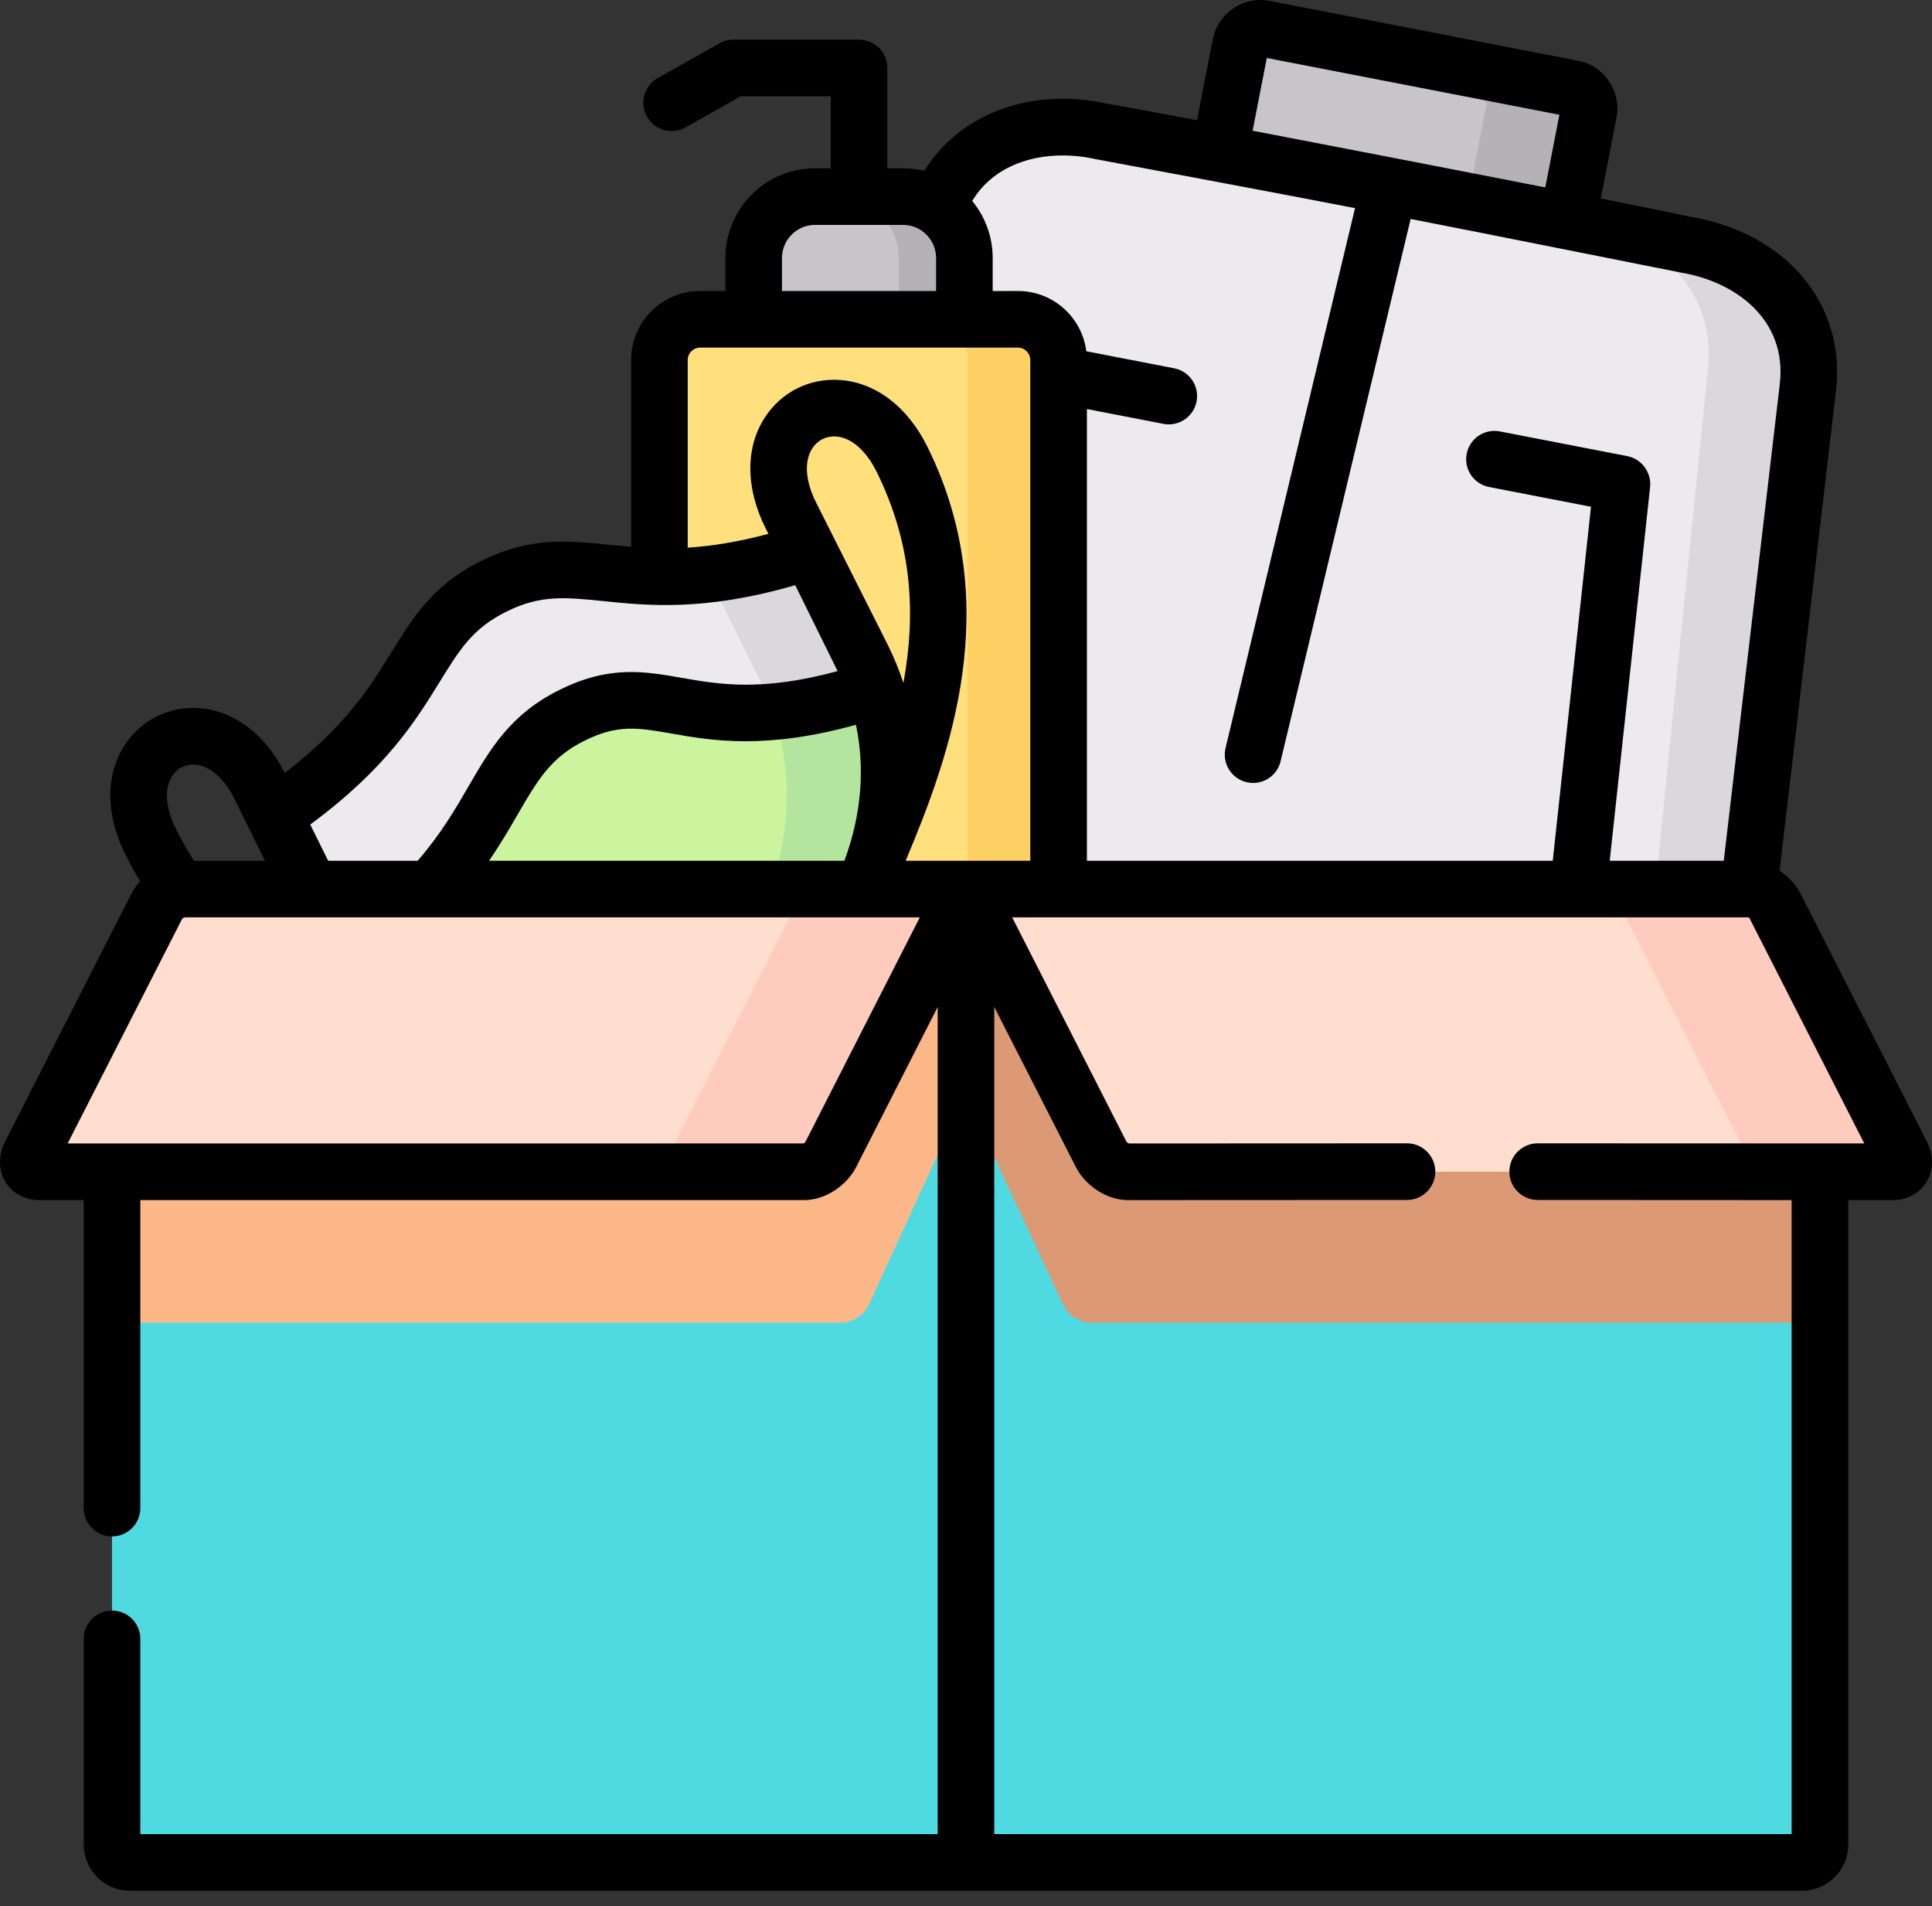
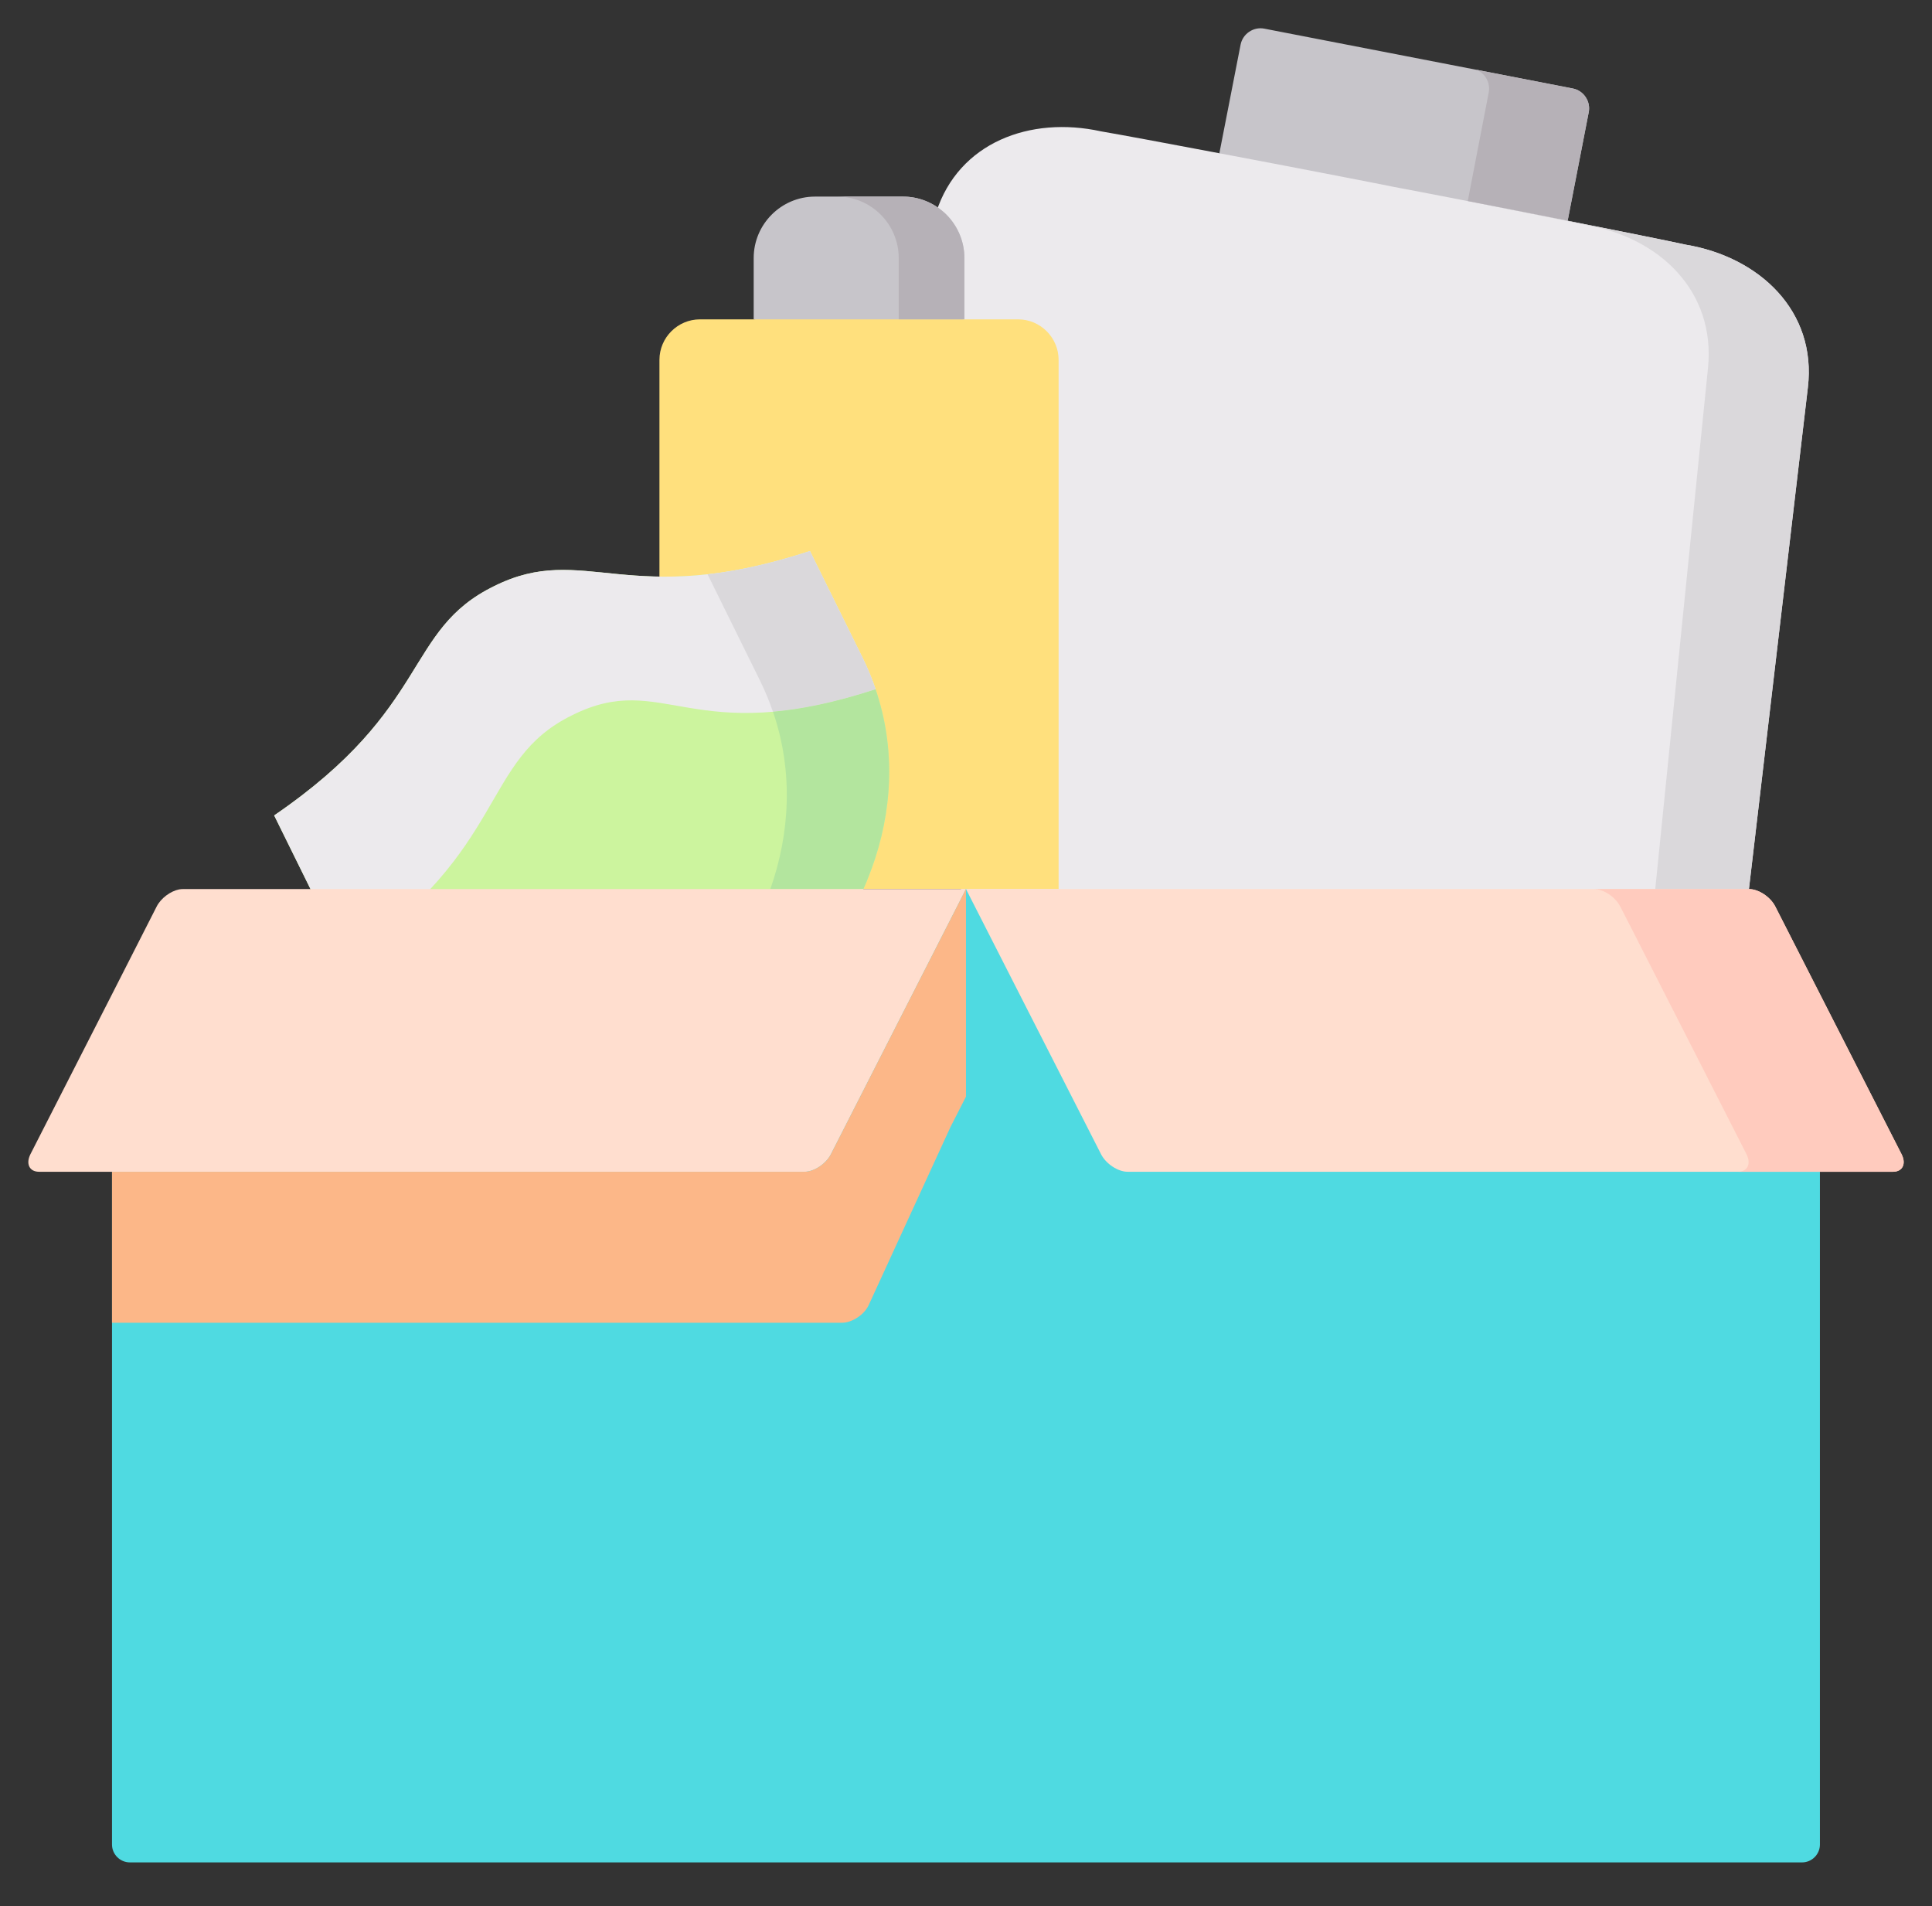
<svg xmlns="http://www.w3.org/2000/svg" width="74" height="73" viewBox="0 0 74 73" fill="none">
  <rect x="0" y="0" width="74" height="73" fill="#333333" stroke="none" />
  <path fill-rule="evenodd" clip-rule="evenodd" d="M47.517 1.712L46.705 5.868L52.603 10.152L60.045 8.454L60.852 4.298C60.934 3.88 60.655 3.466 60.237 3.388L48.426 1.097C48.008 1.016 47.599 1.294 47.517 1.712Z" fill="#C7C5CA" />
  <path fill-rule="evenodd" clip-rule="evenodd" d="M42.165 5.029C39.457 4.435 36.72 5.455 35.856 8.136C36.335 8.566 36.937 40.105 36.937 40.105L66.987 34.047L69.244 14.844C69.593 11.91 67.385 9.844 64.578 9.373C63.861 9.217 62.034 8.849 60.043 8.455C57.29 7.906 54.226 7.312 53.378 7.156C52.534 6.984 49.465 6.39 46.704 5.869C44.713 5.492 42.886 5.152 42.165 5.029Z" fill="#ECEAED" />
  <path fill-rule="evenodd" clip-rule="evenodd" d="M36.938 9.881C36.938 9.188 36.635 8.565 36.16 8.135C35.742 7.758 35.189 7.529 34.591 7.529H32.903H31.215C29.925 7.529 28.868 8.586 28.868 9.881V12.229L32.903 13.586L36.938 12.229V9.881Z" fill="#C7C5CA" />
  <path fill-rule="evenodd" clip-rule="evenodd" d="M36.999 71.324L41.018 54.848L36.999 34.048L4.29 44.875V70.64C4.29 71.013 4.597 71.324 4.974 71.324H36.999Z" fill="#4FDAE1" />
  <path fill-rule="evenodd" clip-rule="evenodd" d="M40.547 34.048V16.119V13.783C40.547 12.926 39.847 12.23 38.995 12.23H36.635H28.568H26.811C25.959 12.23 25.258 12.926 25.258 13.783V34.048H35.488H36.999H40.547Z" fill="#FFE07D" />
-   <path fill-rule="evenodd" clip-rule="evenodd" d="M40.547 13.783C40.547 12.926 39.846 12.23 38.994 12.23H36.938H36.634H35.508C36.36 12.23 37.06 12.926 37.06 13.783V28.474V34.048H40.547V13.783Z" fill="#FFD064" />
  <path fill-rule="evenodd" clip-rule="evenodd" d="M27.528 39.883C32.546 37.404 35.824 30.835 33.038 25.188L31.022 21.102C24.066 23.389 22.386 20.725 18.928 22.446C15.463 24.143 16.548 27.098 10.501 31.228L12.517 35.314C15.303 40.961 22.509 42.359 27.528 39.883Z" fill="#CCF49E" />
  <path fill-rule="evenodd" clip-rule="evenodd" d="M31.022 21.102C24.066 23.388 22.386 20.724 18.928 22.446C15.463 24.142 16.548 27.097 10.501 31.228L12.517 35.314C12.763 35.809 13.037 36.269 13.345 36.699C19.498 32.494 18.392 29.113 21.919 27.388C25.438 25.638 26.458 28.72 33.538 26.396C33.403 25.991 33.234 25.585 33.038 25.187L31.022 21.102Z" fill="#ECEAED" />
  <path fill-rule="evenodd" clip-rule="evenodd" d="M33.038 25.188L31.023 21.102C29.482 21.606 28.2 21.872 27.102 21.995L29.118 26.081C29.31 26.471 29.47 26.864 29.605 27.257C30.678 27.163 31.957 26.913 33.538 26.397C33.403 25.991 33.235 25.585 33.038 25.188Z" fill="#DAD8DB" />
  <path fill-rule="evenodd" clip-rule="evenodd" d="M33.382 33.273C34.176 31.105 34.324 28.704 33.537 26.397C31.956 26.913 30.678 27.163 29.604 27.257C29.608 27.27 29.613 27.278 29.617 27.286C30.387 29.552 30.26 31.908 29.506 34.047H33.07C33.185 33.794 33.287 33.535 33.382 33.273Z" fill="#B3E59E" />
  <path fill-rule="evenodd" clip-rule="evenodd" d="M25.258 34.048H16.482H11.894H7.015C6.966 34.048 6.917 34.052 6.867 34.06C6.531 34.126 6.163 34.396 5.999 34.72L4.291 38.076L1.165 44.203C0.98 44.572 1.128 44.875 1.496 44.875H4.29H30.813C31.181 44.875 31.636 44.572 31.825 44.203L34.946 38.076L36.405 35.212L36.999 34.048H35.487H33.07H25.258Z" fill="#FFDECF" />
  <path fill-rule="evenodd" clip-rule="evenodd" d="M69.707 44.875L36.999 34.048V71.324H69.023C69.4 71.324 69.707 71.013 69.707 70.64V44.875H69.707Z" fill="#4FDAE1" />
  <path fill-rule="evenodd" clip-rule="evenodd" d="M60.445 34.048H40.547H36.999L42.173 44.203C42.361 44.572 42.82 44.875 43.189 44.875H69.707H72.501C72.87 44.875 73.022 44.572 72.833 44.203L67.999 34.72C67.811 34.347 67.356 34.048 66.987 34.048H60.445V34.048Z" fill="#FFDECF" />
  <path fill-rule="evenodd" clip-rule="evenodd" d="M60.852 4.298C60.934 3.88 60.655 3.466 60.237 3.388L56.533 2.667C56.882 2.798 57.095 3.167 57.021 3.544L56.218 7.7C57.386 7.929 58.75 8.196 60.044 8.454L60.852 4.298Z" fill="#B6B1B7" />
  <path fill-rule="evenodd" clip-rule="evenodd" d="M69.246 14.843C69.594 11.909 67.386 9.843 64.58 9.372C63.863 9.216 62.035 8.848 60.044 8.454C58.75 8.196 57.385 7.929 56.218 7.7C58.205 8.093 60.036 8.462 60.749 8.618C63.555 9.093 65.719 11.151 65.42 14.093L63.4 34.048H66.989L69.246 14.843Z" fill="#DAD8DB" />
-   <path fill-rule="evenodd" clip-rule="evenodd" d="M36.938 12.229V9.881C36.938 9.188 36.635 8.565 36.16 8.135C36.082 8.069 36.004 8.004 35.922 7.947C35.541 7.684 35.082 7.529 34.59 7.529H32.903H32.075C33.366 7.529 34.423 8.586 34.423 9.881V12.229H35.508H36.635H36.938V12.229Z" fill="#B6B1B7" />
+   <path fill-rule="evenodd" clip-rule="evenodd" d="M36.938 12.229V9.881C36.938 9.188 36.635 8.565 36.16 8.135C36.082 8.069 36.004 8.004 35.922 7.947C35.541 7.684 35.082 7.529 34.59 7.529H32.903H32.075C33.366 7.529 34.423 8.586 34.423 9.881V12.229H35.508H36.635H36.938V12.229" fill="#B6B1B7" />
  <path fill-rule="evenodd" clip-rule="evenodd" d="M4.29 50.657H32.255C32.623 50.657 33.095 50.362 33.271 49.985L36.405 43.162L36.999 41.998V34.048L36.405 35.212L34.946 38.076L31.825 44.203C31.636 44.572 31.181 44.875 30.813 44.875H4.29V50.657Z" fill="#FCB788" />
-   <path fill-rule="evenodd" clip-rule="evenodd" d="M41.743 50.657H69.707V44.875H43.189C42.82 44.875 42.361 44.572 42.173 44.203L36.999 34.048V41.998L40.731 49.985C40.903 50.362 41.374 50.657 41.743 50.657Z" fill="#DB9975" />
-   <path fill-rule="evenodd" clip-rule="evenodd" d="M31.825 44.203L34.947 38.076L36.406 35.212L36.999 34.048H35.488H33.071H30.805L27.937 39.67L25.627 44.203C25.438 44.572 24.984 44.875 24.615 44.875H30.813C31.182 44.875 31.637 44.572 31.825 44.203Z" fill="#FFCBBE" />
  <path fill-rule="evenodd" clip-rule="evenodd" d="M69.71 44.876H72.504C72.872 44.876 73.024 44.572 72.836 44.203L68.001 34.72C67.813 34.347 67.358 34.048 66.989 34.048H63.401H61.049C61.417 34.048 61.872 34.347 62.061 34.72L62.475 35.527L66.895 44.203C67.084 44.572 66.932 44.876 66.563 44.876H69.71Z" fill="#FFCBBE" />
-   <path d="M73.799 43.711L68.966 34.23C68.787 33.875 68.499 33.568 68.162 33.344L70.322 14.971C70.714 11.67 68.437 8.933 64.785 8.309C64.182 8.178 62.857 7.909 61.314 7.601L61.914 4.508C62.01 4.019 61.908 3.521 61.627 3.107C61.346 2.693 60.922 2.415 60.443 2.326L48.634 0.035C48.146 -0.061 47.65 0.041 47.237 0.321C46.826 0.599 46.547 1.02 46.452 1.506L45.847 4.604C44.306 4.314 42.981 4.068 42.372 3.964C39.447 3.333 36.743 4.377 35.404 6.543C35.144 6.48 34.871 6.445 34.591 6.445H33.987V2.603C33.987 2.004 33.501 1.519 32.903 1.519H28.089C27.902 1.519 27.719 1.567 27.557 1.658L25.192 2.991C24.672 3.284 24.487 3.945 24.78 4.466C25.075 4.988 25.736 5.173 26.258 4.88L28.373 3.687H31.819V6.445H31.215C29.323 6.445 27.784 7.986 27.784 9.882V11.145H26.811C25.357 11.145 24.174 12.329 24.174 13.783V20.942C23.877 20.919 23.59 20.89 23.309 20.861C21.76 20.704 20.296 20.554 18.452 21.473C16.598 22.381 15.824 23.632 15.006 24.959C14.177 26.302 13.249 27.805 10.906 29.6C10.153 28.109 8.953 27.206 7.604 27.118C6.476 27.046 5.427 27.562 4.798 28.503C4.04 29.64 4.035 31.163 4.784 32.681C4.965 33.048 5.158 33.405 5.366 33.749C5.233 33.895 5.121 34.056 5.034 34.227L0.195 43.718C-0.072 44.253 -0.065 44.821 0.217 45.275C0.481 45.703 0.96 45.959 1.496 45.959H3.207V57.755C3.207 58.355 3.693 58.839 4.291 58.839C4.889 58.839 5.375 58.355 5.375 57.755V45.959H30.813C31.585 45.959 32.417 45.428 32.792 44.696L35.915 38.563V70.241H5.375V62.764C5.375 62.164 4.889 61.68 4.291 61.68C3.693 61.68 3.207 62.164 3.207 62.764V70.64C3.207 71.615 4.001 72.409 4.975 72.409H69.024C69.999 72.409 70.792 71.615 70.792 70.64V45.959H72.502C73.042 45.959 73.522 45.701 73.787 45.269C74.067 44.811 74.071 44.243 73.799 43.711ZM48.521 2.22L59.729 4.394L59.188 7.178C56.777 6.702 50.267 5.442 47.978 5.006L48.521 2.22ZM41.933 6.088C41.95 6.091 49.151 7.434 51.901 7.97L46.942 28.647C46.802 29.23 47.161 29.815 47.743 29.954C47.828 29.975 47.913 29.985 47.997 29.985C48.486 29.985 48.931 29.65 49.05 29.153L54.031 8.385C56.598 8.885 64.382 10.439 64.399 10.442C66.487 10.793 68.462 12.25 68.169 14.717L66.024 32.964H61.656L63.203 18.649C63.26 18.096 62.877 17.574 62.331 17.468L57.448 16.522C56.859 16.407 56.291 16.792 56.177 17.38C56.063 17.967 56.447 18.536 57.035 18.65L60.939 19.407L59.474 32.964H41.631V15.665L44.561 16.232C44.63 16.245 44.7 16.252 44.768 16.252C45.277 16.252 45.731 15.892 45.831 15.374C45.945 14.786 45.56 14.217 44.973 14.104L41.608 13.452C41.445 12.154 40.337 11.145 38.995 11.145H38.022V9.882C38.022 9.052 37.727 8.291 37.238 7.696C38.201 6.092 40.214 5.71 41.933 6.088ZM29.952 9.882C29.952 9.182 30.518 8.613 31.215 8.613H34.591C34.847 8.613 35.086 8.69 35.285 8.823C35.294 8.829 35.302 8.834 35.31 8.84C35.638 9.069 35.854 9.451 35.854 9.882V11.145H29.951V9.882H29.952ZM16.852 26.096C17.611 24.865 18.112 24.053 19.411 23.417C20.701 22.775 21.651 22.872 23.09 23.018C24.838 23.197 26.983 23.415 30.459 22.411L32.066 25.667C32.072 25.679 32.076 25.69 32.082 25.702C29.164 26.492 27.551 26.212 26.11 25.959C24.684 25.709 23.335 25.473 21.442 26.416C19.553 27.342 18.77 28.692 17.942 30.121C17.445 30.978 16.887 31.938 15.998 32.964H12.568L11.883 31.577C14.795 29.429 15.928 27.594 16.852 26.096ZM31.25 19.23C30.84 18.402 30.794 17.646 31.122 17.156C31.326 16.852 31.651 16.692 32.017 16.715C32.604 16.754 33.173 17.25 33.582 18.078C34.945 20.84 35.087 23.514 34.603 26.156C34.441 25.664 34.243 25.181 34.01 24.709L31.25 19.23ZM32.342 32.964H18.731C19.169 32.327 19.513 31.734 19.816 31.21C20.59 29.877 21.098 28.998 22.402 28.36C23.663 27.732 24.444 27.868 25.736 28.095C27.264 28.363 29.304 28.718 32.786 27.757C33.139 29.444 32.991 31.226 32.342 32.964ZM6.602 29.706C6.797 29.413 7.112 29.259 7.463 29.282C8.034 29.318 8.591 29.803 8.988 30.608L10.15 32.964H7.432C7.179 32.572 6.942 32.158 6.729 31.724C6.33 30.918 6.284 30.182 6.602 29.706ZM30.862 43.706C30.846 43.731 30.82 43.785 30.76 43.791H2.591L6.963 35.215C6.979 35.188 7.005 35.135 7.117 35.132H35.231L30.862 43.706ZM34.689 32.964C36.382 28.933 38.508 23.161 35.526 17.118C34.767 15.579 33.54 14.643 32.159 14.552C31.017 14.476 29.956 15 29.32 15.951C28.551 17.103 28.546 18.646 29.304 20.19L29.431 20.445C28.229 20.766 27.223 20.918 26.341 20.974V13.783C26.341 13.528 26.557 13.313 26.811 13.313H38.995C39.249 13.313 39.463 13.528 39.463 13.783V32.964H34.689V32.964ZM58.897 43.786C58.897 43.786 58.897 43.786 58.896 43.786C58.298 43.786 57.813 44.272 57.812 44.87C57.812 45.469 58.298 45.954 58.896 45.954L68.624 45.959V70.241H38.083V38.563L41.209 44.695C41.582 45.428 42.416 45.959 43.19 45.959L53.891 45.954C54.489 45.954 54.975 45.469 54.975 44.87C54.974 44.272 54.489 43.786 53.891 43.786C53.889 43.786 53.889 43.786 53.889 43.786L43.242 43.791C43.181 43.774 43.153 43.731 43.14 43.711L38.768 35.132H66.936C66.981 35.132 67.014 35.148 67.034 35.212L71.407 43.791L58.897 43.786Z" fill="black" />
</svg>